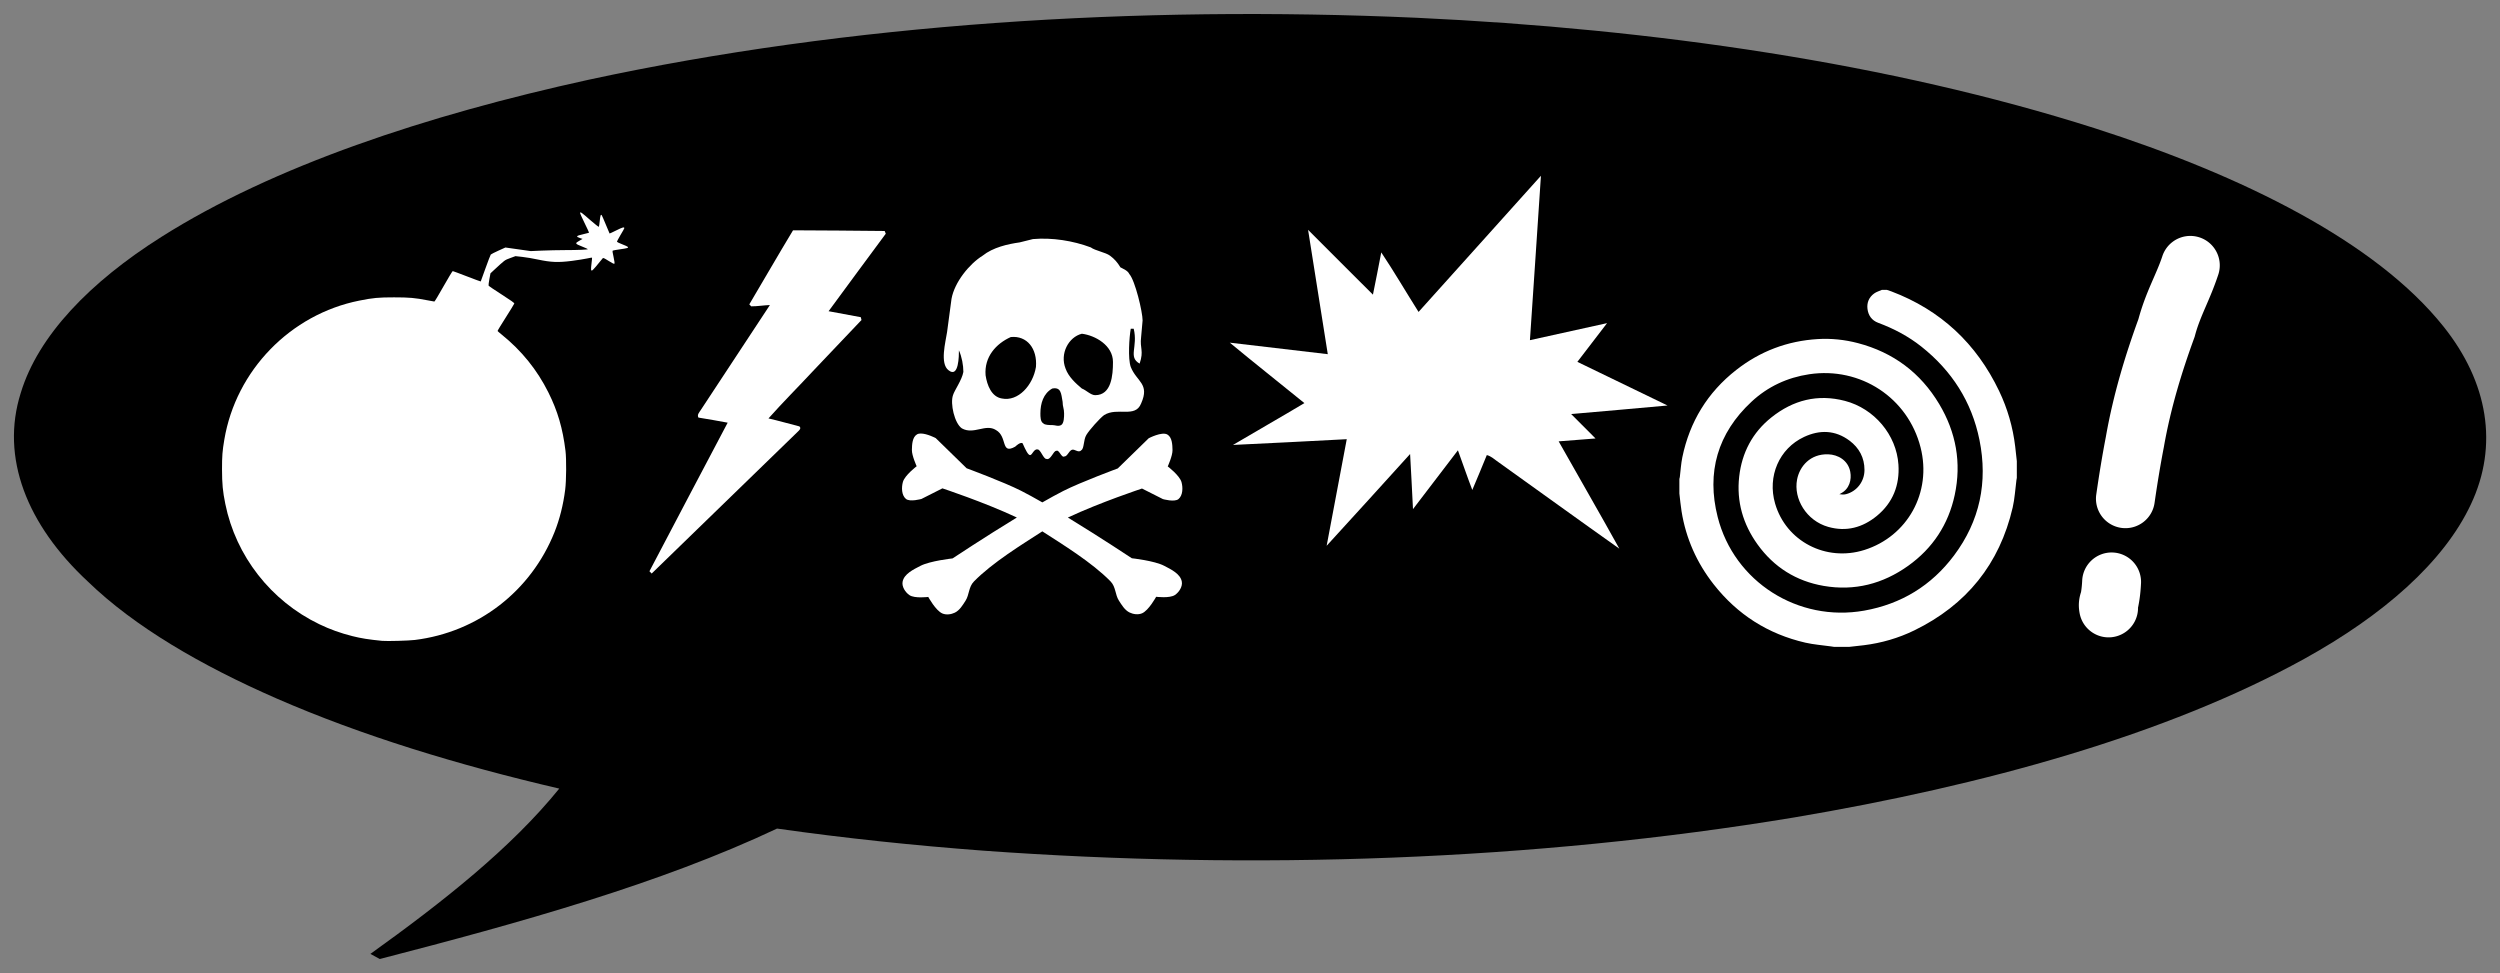
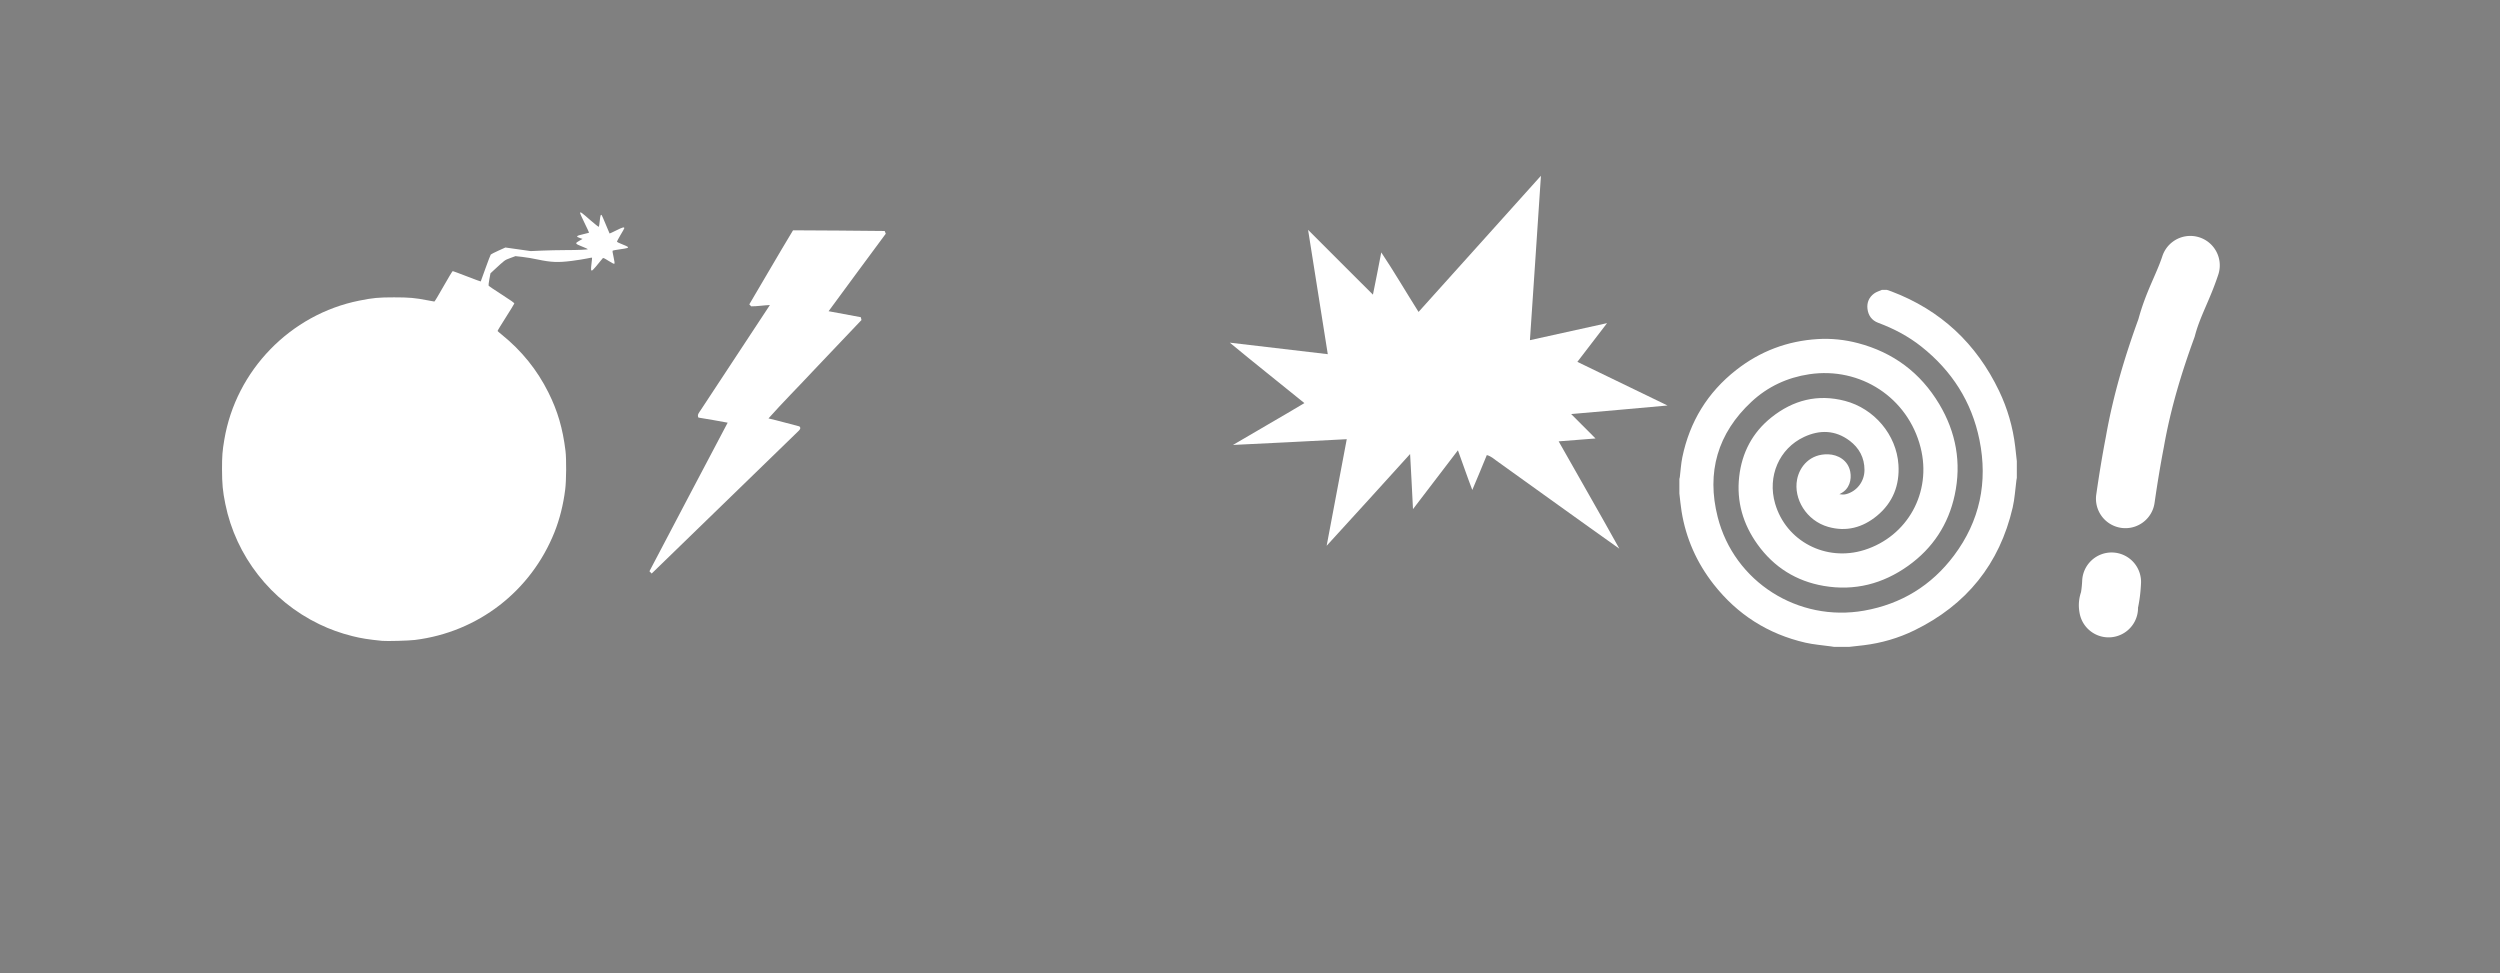
<svg xmlns="http://www.w3.org/2000/svg" xmlns:ns1="http://sodipodi.sourceforge.net/DTD/sodipodi-0.dtd" xmlns:ns2="http://www.inkscape.org/namespaces/inkscape" version="1.0" width="2082.287" height="810.449" viewBox="0 0 20822.869 8104.493" preserveAspectRatio="xMidYMid meet" id="svg5" ns1:docname="Comic FX 2 c alt.svg" ns2:version="0.92.1 r15371">
  <rect x="0" y="0" width="20822.869" height="8104.493" fill="#808080" stroke="none" />
  <defs id="defs9" />
  <ns1:namedview pagecolor="#ffffff" bordercolor="#666666" borderopacity="1" objecttolerance="10" gridtolerance="10" guidetolerance="10" ns2:pageopacity="0" ns2:pageshadow="2" ns2:window-width="1368" ns2:window-height="705" id="namedview7" showgrid="false" ns2:zoom="0.25680087" ns2:cx="886.88953" ns2:cy="472.26578" ns2:window-x="-8" ns2:window-y="-8" ns2:window-maximized="1" ns2:current-layer="svg5" fit-margin-top="0" fit-margin-left="0" fit-margin-right="0" fit-margin-bottom="0" />
-   <path style="fill:#000000;fill-opacity:1;stroke:none;stroke-width:233.49;stroke-linecap:round;stroke-linejoin:round;stroke-miterlimit:4;stroke-dasharray:none;stroke-opacity:1" d="m 4902.364,664.296 c 2169.321,-468.788 4565.401,-620.382 6898.176,-516.204 1976.577,92.379 3945.122,378.369 5645.809,919.636 1233.944,395.324 2342.697,945.928 2905.814,1651.812 371.789,464.856 459.658,990.647 228.648,1480.316 -226.286,484.023 -732.708,925.29 -1386.061,1286.708 -1148.908,634.88 -2671.968,1055.757 -4253.607,1322.582 -2170.739,359.942 -4499.735,439.304 -6752.201,276.162 -578.706,-43.488 -1152.688,-103.684 -1716.749,-184.026 -972.226,458.957 -2140.032,784.504 -3308.782,1086.466 -19.369,-10.813 -59.052,-31.941 -78.421,-42.505 603.272,-432.424 1173.474,-882.787 1573.136,-1376.879 C 3815.814,6372.3 3011.767,6126.85 2303.62,5817.765 1677.2,5544.063 1120.225,5220.236 731.901,4843.83 223.112,4371.112 2.968,3810.68 172.564,3273.834 317.595,2793.991 752.687,2346.825 1343.204,1973.859 2278.582,1381.976 3555.047,959.622 4902.364,664.296" id="path7024" ns2:connector-curvature="0" />
  <g id="layer1" transform="matrix(0.416,0,0,0.416,1709.866,1629.757)" style="fill:#ffffff;stroke:none;fill-opacity:1">
    <path d="m 3545,8914 c -273,-27 -425,-51 -599,-95 -241,-61 -448,-135 -664,-239 C 1313,8113 612,7216 401,6172 c -52,-255 -65,-399 -66,-692 0,-269 7,-366 46,-595 233,-1386 1323,-2509 2704,-2784 272,-55 383,-65 695,-65 304,0 418,10 669,59 69,14 131,25 138,25 6,0 89,-137 183,-305 95,-168 178,-305 184,-305 6,0 135,48 285,106 150,58 274,104 276,102 1,-2 44,-120 95,-263 51,-143 99,-267 106,-276 8,-8 77,-44 153,-78 l 140,-63 254,36 253,36 225,-10 c 123,-5 332,-10 465,-10 250,0 454,-9 454,-19 0,-3 -50,-26 -110,-50 -153,-61 -154,-65 -56,-121 l 60,-34 -47,-15 c -97,-33 -86,-46 68,-81 55,-12 103,-24 107,-27 4,-2 -35,-90 -88,-195 -52,-105 -93,-197 -90,-205 9,-22 33,-4 214,155 85,74 157,130 162,126 4,-5 12,-58 18,-118 11,-111 20,-137 40,-114 5,7 43,92 82,188 39,96 73,176 75,178 1,2 62,-27 135,-63 124,-62 160,-72 160,-44 0,6 -34,68 -76,136 -41,69 -73,131 -71,137 3,6 50,29 106,50 56,21 106,45 112,52 16,20 -13,28 -163,49 -69,10 -132,21 -139,25 -9,6 -5,37 16,130 18,85 24,125 16,133 -7,7 -43,-11 -116,-57 -91,-57 -109,-65 -118,-52 -99,126 -203,246 -214,246 -23,0 -24,-22 -10,-141 8,-63 13,-116 11,-118 -2,-2 -48,5 -101,17 -54,12 -190,33 -303,48 -274,35 -415,29 -676,-26 -100,-22 -242,-46 -318,-54 l -136,-15 -106,39 c -114,43 -97,30 -335,250 l -59,55 -22,116 c -12,64 -19,123 -16,130 3,8 121,88 262,178 190,122 256,169 253,181 -2,9 -79,134 -171,279 -92,144 -166,266 -164,271 2,4 39,37 83,72 399,322 709,706 934,1157 186,372 288,720 343,1171 20,161 17,602 -6,775 -38,305 -112,596 -213,850 -472,1185 -1534,2005 -2798,2161 -122,15 -559,27 -650,18 z" id="path2" ns2:connector-curvature="0" style="stroke:none;fill:#ffffff;fill-opacity:1" />
  </g>
  <path ns2:connector-curvature="0" d="m 16798.422,3840.632 c 0,46.456 0,92.913 0,139.37 -1.179,6.796 -2.59,13.565 -3.497,20.397 -10.031,75.574 -13.833,152.581 -30.964,226.503 -109.209,471.289 -384.805,811.457 -818.625,1023.279 -132.991,64.939 -274.043,105.788 -421.239,124.008 -39.738,4.918 -79.58,8.983 -119.372,13.447 -43.362,0 -86.715,0 -130.078,0 -9.101,-1.361 -18.188,-2.767 -27.293,-4.065 -70.093,-9.963 -141.348,-14.863 -210.075,-30.714 -311.2,-71.781 -566.313,-234.079 -763.544,-485.48 -141.003,-179.72 -231.375,-382.477 -267.779,-608.409 -7.948,-49.324 -12.204,-99.246 -18.156,-148.888 0,-40.268 0,-80.528 0,-120.787 1.252,-5.199 3.031,-10.335 3.684,-15.607 6.869,-55.076 9.722,-110.969 20.932,-165.139 61.329,-296.306 210.017,-539.794 448.529,-726.791 199.404,-156.342 426.498,-242.273 679.323,-257.566 113.147,-6.846 225.327,4.954 335.122,33.835 294.31,77.415 521.167,247.059 676.832,507.697 140.178,234.687 186.417,488.828 128.899,757.224 -52.617,245.53 -183.167,443.733 -387.613,589.753 -210.978,150.684 -446.568,211.568 -703.554,167.362 -229.333,-39.452 -414.592,-155.775 -550.818,-345.085 -121.35,-168.632 -176.626,-357.734 -153.098,-565.309 22.611,-199.545 110.479,-367.243 268.386,-493.147 180.986,-144.297 385.218,-196.905 612.551,-137.51 243.929,63.733 429.061,282.197 445.402,531.002 11.188,170.365 -45.935,317.075 -179.688,426.838 -118.446,97.187 -254.068,134.443 -404.916,91.67 -183.041,-51.901 -290.312,-234.388 -259.676,-394.427 21.105,-110.244 109.708,-215.107 259.685,-210.107 80.215,2.668 165.42,49.306 183.449,145.894 12.313,66.001 -7.132,143.081 -78.763,179.674 -3.978,2.033 -7.69,4.6 -11.523,6.923 19.857,3.094 38.835,3.893 56.328,-0.817 89.493,-24.09 152.059,-105.752 152.268,-200.997 0.218,-102.186 -44.537,-184.619 -124.743,-244.55 -118.314,-88.413 -247.603,-91.942 -378.376,-30.941 -207.603,96.842 -306.99,328.299 -241.411,554.775 91.144,314.761 423.871,487.585 743.496,386.814 358.096,-112.911 564.175,-477.976 468.149,-854.619 -105.48,-413.69 -499.952,-673.058 -927.579,-609.026 -182.415,27.32 -344.927,102.948 -479.855,228.381 -283.29,263.351 -376.833,588.755 -282.382,960.662 137.319,540.72 670.394,877.603 1220.401,779.844 308.727,-54.877 559.87,-208.546 747.52,-458.632 215.723,-287.495 283.648,-611.829 212.48,-963.275 -64.473,-318.354 -230.119,-576.071 -483.965,-777.363 -108.534,-86.067 -229.756,-149.768 -359.472,-198.021 -53.434,-19.876 -82.941,-61.414 -89.383,-116.895 -6.043,-52.069 13.32,-96.524 55.82,-127.433 18.692,-13.592 42.464,-20.193 63.932,-29.97 13.937,0 27.874,0 41.811,0 12.313,4.138 24.776,7.876 36.921,12.467 411.512,155.58 709.224,434.75 898.363,830.457 69.861,146.175 114.326,300.398 133.608,461.544 4.849,40.541 9.05,81.163 13.546,121.749 z" id="path4488" style="fill:#ffffff;fill-opacity:1;stroke:none;stroke-width:4.646" />
  <path style="fill:#ffffff;fill-opacity:1;stroke:none;stroke-width:11.223" d="m 7368.552,1923.956 c -254.31,-2.357 -508.734,-5.163 -763.27,-5.724 -123.451,204.369 -242.526,411.432 -364.295,616.924 4.04,4.04 12.007,12.346 16.05,16.387 52.073,0.112 103.588,-8.866 155.55,-10.887 -192.586,291.348 -383.601,583.592 -576.187,875.052 -11.782,18.966 -32.322,38.381 -19.078,62.398 81.478,12.57 162.507,27.833 243.537,42.423 -216.939,412.667 -435.898,824.323 -651.602,1237.551 4.602,4.713 13.917,14.253 18.518,19.079 405.932,-393.924 811.528,-788.073 1217.462,-1181.884 12.345,-11.784 31.312,-28.057 12.681,-43.882 -85.855,-21.661 -170.811,-46.351 -257.115,-66.327 123.226,-138.379 254.759,-269.35 380.905,-405.147 131.421,-137.93 262.28,-276.42 393.7,-414.35 -1.347,-5.835 -4.152,-17.619 -5.611,-23.568 -89.335,-16.834 -178.895,-32.994 -268.34,-49.829 158.692,-215.257 316.599,-431.072 476.189,-645.542 -2.248,-5.613 -6.736,-16.949 -9.094,-22.672" id="path7016" ns2:connector-curvature="0" />
  <path style="fill:#ffffff;fill-opacity:1;stroke:none;stroke-width:13.643" d="m 11815.458,2598.005 c 340.39,-377.361 679.142,-756.223 1019.258,-1133.994 -29.469,456.626 -61.529,912.98 -91.68,1369.333 214.193,-46.931 428.249,-94.818 642.442,-141.886 -81.993,107.778 -165.488,214.466 -247.345,322.517 250.347,121.149 500.829,241.751 750.903,363.446 -267.4,25.239 -535.073,47.204 -802.609,71.216 67.532,67.941 135.746,135.337 203.005,203.415 -102.321,8.595 -204.642,16.508 -307.1,24.011 167.807,298.369 339.843,594.419 505.468,894.016 -336.843,-238.477 -671.093,-480.638 -1006.707,-720.616 -31.651,-20.873 -59.483,-49.933 -97.137,-59.074 -39.155,97.273 -80.22,193.865 -120.876,290.593 -42.156,-109.279 -79.401,-220.332 -119.784,-330.294 -125.105,163.169 -248.982,327.019 -374.223,489.915 -8.732,-152.936 -14.325,-306.146 -24.012,-459.082 -230.837,255.531 -462.629,510.106 -695.103,764.273 55.253,-296.05 111.871,-591.827 167.397,-887.741 -315.832,15.826 -631.527,33.971 -947.496,47.886 197.685,-117.056 397.553,-230.291 594.692,-348.439 -206.826,-168.216 -416.107,-333.431 -621.432,-503.421 272.175,31.515 544.214,63.439 816.252,95.909 -54.298,-345.437 -109.688,-690.601 -164.123,-1035.766 180.222,179.813 359.489,360.581 540.257,539.984 23.056,-117.329 47.613,-234.384 69.305,-351.986 108.325,162.077 206.28,331.112 310.648,495.781" id="path7020" ns2:connector-curvature="0" />
  <g id="g7012" transform="matrix(0.327,0,0,0.327,12711.879,2618.897)" style="stroke:none;fill:#ffffff;fill-opacity:1">
    <path ns2:connector-curvature="0" id="path6338" d="m 16920.973,-1999.533 a 750.075,750.075 0 0 0 -719.461,523.531 c -154.484,464.703 -416.651,897.921 -606.596,1593.953 -326.448,898.616 -635.317,1893.625 -830.061,3000.656 -92.86,482.106 -172.495,969.994 -242.681,1458.541 a 750.075,750.075 0 1 0 1484.756,213.305 c 67.748,-471.578 144.05,-938.186 231.935,-1393.869 l 1.197,-6.201 1.09,-6.221 c 176.322,-1004.949 460.585,-1923.191 774.014,-2782.875 l 11.49,-31.518 8.631,-32.418 c 133.856,-502.752 373.671,-890.528 589.633,-1540.162 a 750.075,750.075 0 0 0 -703.947,-996.723 z" style="color:#000000;font-style:normal;font-variant:normal;font-weight:normal;font-stretch:normal;font-size:medium;line-height:normal;font-family:sans-serif;font-variant-ligatures:normal;font-variant-position:normal;font-variant-caps:normal;font-variant-numeric:normal;font-variant-alternates:normal;font-feature-settings:normal;text-indent:0;text-align:start;text-decoration:none;text-decoration-line:none;text-decoration-style:solid;text-decoration-color:#000000;letter-spacing:normal;word-spacing:normal;text-transform:none;writing-mode:lr-tb;direction:ltr;text-orientation:mixed;dominant-baseline:auto;baseline-shift:baseline;text-anchor:start;white-space:normal;shape-padding:0;clip-rule:nonzero;display:inline;overflow:visible;visibility:visible;opacity:1;isolation:auto;mix-blend-mode:normal;color-interpolation:sRGB;color-interpolation-filters:linearRGB;solid-color:#000000;solid-opacity:1;vector-effect:none;fill:#ffffff;fill-opacity:1;fill-rule:evenodd;stroke:none;stroke-width:1500;stroke-linecap:round;stroke-linejoin:miter;stroke-miterlimit:4;stroke-dasharray:none;stroke-dashoffset:0;stroke-opacity:1;color-rendering:auto;image-rendering:auto;shape-rendering:auto;text-rendering:auto;enable-background:accumulate" />
    <path ns2:connector-curvature="0" id="path6354" d="m 14937.338,6064.094 a 750.075,750.075 0 0 0 -775.588,722.947 c -5.074,101.969 -14.581,197.718 -29.133,285.602 -36.061,110.966 -81.733,290.048 -37.129,530.812 a 750.075,750.075 0 0 0 1489.069,-142.002 l 3.382,-9.945 9.788,-50.969 c 35.836,-186.613 53.622,-367.166 62.169,-538.955 a 750.075,750.075 0 0 0 -722.558,-797.49 z m 633.053,1266.119 c 1.733,9.356 3.181,18.311 4.414,26.936 a 750.075,750.075 0 0 0 -4.414,-26.936 z m 5.127,157.812 c -4.298,22.034 -9.16,26.923 -4.293,12.617 z" style="color:#000000;font-style:normal;font-variant:normal;font-weight:normal;font-stretch:normal;font-size:medium;line-height:normal;font-family:sans-serif;font-variant-ligatures:normal;font-variant-position:normal;font-variant-caps:normal;font-variant-numeric:normal;font-variant-alternates:normal;font-feature-settings:normal;text-indent:0;text-align:start;text-decoration:none;text-decoration-line:none;text-decoration-style:solid;text-decoration-color:#000000;letter-spacing:normal;word-spacing:normal;text-transform:none;writing-mode:lr-tb;direction:ltr;text-orientation:mixed;dominant-baseline:auto;baseline-shift:baseline;text-anchor:start;white-space:normal;shape-padding:0;clip-rule:nonzero;display:inline;overflow:visible;visibility:visible;opacity:1;isolation:auto;mix-blend-mode:normal;color-interpolation:sRGB;color-interpolation-filters:linearRGB;solid-color:#000000;solid-opacity:1;vector-effect:none;fill:#ffffff;fill-opacity:1;fill-rule:evenodd;stroke:none;stroke-width:1500;stroke-linecap:round;stroke-linejoin:miter;stroke-miterlimit:4;stroke-dasharray:none;stroke-dashoffset:0;stroke-opacity:1;color-rendering:auto;image-rendering:auto;shape-rendering:auto;text-rendering:auto;enable-background:accumulate" />
  </g>
  <g transform="matrix(1.6,0,0,1.6,7476.48,917.186)" id="g6983" style="stroke:none;fill:#ffffff;fill-opacity:1">
-     <path ns2:connector-curvature="0" id="path6939" d="m 120.634,1683.508 c -7.452,2e-4 -14.209,1.266 -19.558,4.386 -24.688,14.397 -26.324,52.872 -26.786,81.447 -0.475,29.366 24.806,84.546 24.806,84.546 0,0 -61.909,46.893 -71.634,81.812 -8.011,28.767 -7.18,68.989 15.681,88.199 20.663,17.363 80.968,0.231 80.968,0.231 l 109.01,-55.083 c 0,0 217.78,71.995 387.49,151.73 -169.69,103.5 -334.65,212.96 -334.65,212.96 0,0 -116.91,12.569 -167.9,39.045 -36.574,18.987 -84.646,41.859 -92.188,82.371 -4.782,25.683 14.121,55.078 35.738,69.748 27.11,18.398 97.843,9.341 97.843,9.341 0,0 38.815,71.454 73.614,86.129 19.911,8.395 45.26,5.216 64.688,-4.245 25.189,-12.266 40.915,-39.053 56.042,-62.636 19.588,-30.536 15.102,-70.866 43.463,-99.783 97.316,-99.227 250.87,-192.9 356.03,-260.86 105.12,67.895 257.81,161.21 354.73,260.03 28.361,28.918 23.878,69.243 43.466,99.78 15.127,23.582 30.854,50.372 56.043,62.639 19.427,9.46 44.777,12.637 64.688,4.241 34.8,-14.674 73.614,-86.125 73.614,-86.125 0,0 70.733,9.057 97.843,-9.341 21.616,-14.67 40.519,-44.069 35.738,-69.751 -7.542,-40.512 -55.614,-63.38 -92.188,-82.367 -50.999,-26.476 -167.9,-39.045 -167.9,-39.045 0,0 -163.96,-108.8 -333.1,-212.02 169.48,-79.445 385.94,-151 385.94,-151 l 109.01,55.083 c 0,0 60.305,17.136 80.968,-0.227 22.862,-19.21 23.689,-59.432 15.678,-88.199 -9.724,-34.918 -71.63,-81.815 -71.63,-81.815 0,0 25.281,-55.176 24.806,-84.542 -0.462,-28.576 -2.102,-67.05 -26.79,-81.447 -28.527,-16.636 -97.151,19.407 -97.151,19.407 l -161.06,157.12 c 0,0 -192.34,70.959 -283.54,117.25 -32.524,16.507 -69.687,36.927 -109.07,59.498 -39.918,-22.899 -77.6,-43.623 -110.52,-60.331 -91.201,-46.287 -283.54,-117.25 -283.54,-117.25 l -161.06,-157.12 c 0,0 -45.305,-23.797 -77.596,-23.796 z" style="fill:#ffffff;fill-opacity:1;stroke:none" />
-     <path d="m 804.878,1449.323 c 46.269,-8.642 46.269,25.935 53.979,69.156 0,25.935 7.709,34.578 7.709,60.513 0,17.285 0,51.863 -15.419,60.513 -15.418,8.651 -30.844,0 -46.269,0 -15.426,0 -38.553,0 -46.263,-8.651 -15.426,-8.642 -15.426,-34.578 -15.426,-51.863 0,-51.862 15.426,-103.734 61.689,-129.669 z M 588.976,1181.351 c 84.816,-8.642 138.796,60.513 131.086,155.596 -15.426,95.091 -92.532,181.532 -177.355,164.247 -53.972,-8.642 -77.107,-69.156 -84.816,-121.018 -7.709,-95.091 53.972,-164.247 131.086,-198.825 z m 370.123,-17.285 c 69.398,8.642 161.93,60.505 161.93,146.954 0,69.156 -7.71,172.881 -92.532,172.881 -23.136,0 -46.263,-25.927 -69.398,-34.578 -30.844,-25.927 -69.398,-60.505 -84.824,-103.725 -30.844,-77.806 15.426,-164.247 84.824,-181.531 z m -640.003,86.44 c 15.419,34.578 23.128,77.798 23.128,112.376 -7.709,43.22 -46.262,95.091 -53.972,121.018 -15.426,43.229 7.71,146.954 46.263,172.889 61.688,34.578 123.376,-25.936 177.348,8.642 61.688,34.578 23.135,129.669 100.241,86.449 0,0 26.68,-26.613 38.561,-17.293 15.418,34.578 28.919,63.023 39.814,61.275 10.895,-1.748 19.202,-33.699 38.479,-29.374 15.426,0 29.657,49.236 45.076,49.236 23.135,8.642 36.18,-41.923 51.606,-41.923 15.418,-8.642 26.695,37.933 42.113,29.282 15.426,0 21.948,-25.275 37.367,-33.917 15.419,-8.642 35.598,18.64 51.016,1.347 15.426,-8.643 10.672,-53.21 26.098,-79.145 15.426,-25.935 69.398,-86.44 92.525,-103.733 69.405,-43.22 161.93,17.293 192.774,-60.505 46.27,-103.734 -23.128,-112.384 -53.971,-190.182 -15.426,-43.22 -7.717,-155.596 0,-198.816 h 15.418 c 23.136,95.091 -30.844,146.954 30.845,181.531 23.135,-69.156 0,-77.798 7.709,-138.311 l 7.717,-86.44 c 0,-43.22 -38.561,-207.467 -69.405,-242.045 -7.709,-17.285 -30.837,-25.927 -46.262,-34.578 -15.419,-25.927 -30.845,-43.22 -53.979,-60.505 -23.135,-17.285 -77.107,-25.935 -100.242,-43.22 -92.524,-34.581 -200.483,-51.87 -300.725,-43.226 l -69.397,17.289 c -61.689,8.644 -138.796,25.937 -192.775,69.157 -69.397,43.22 -146.504,138.303 -161.929,224.752 l -23.128,172.881 c -7.717,51.871 -38.561,164.247 7.709,198.825 53.979,43.22 53.979,-77.798 53.979,-103.734 z" id="path10" ns2:connector-curvature="0" style="fill:#ffffff;fill-opacity:1;stroke:none;stroke-width:8.164" />
-   </g>
+     </g>
</svg>